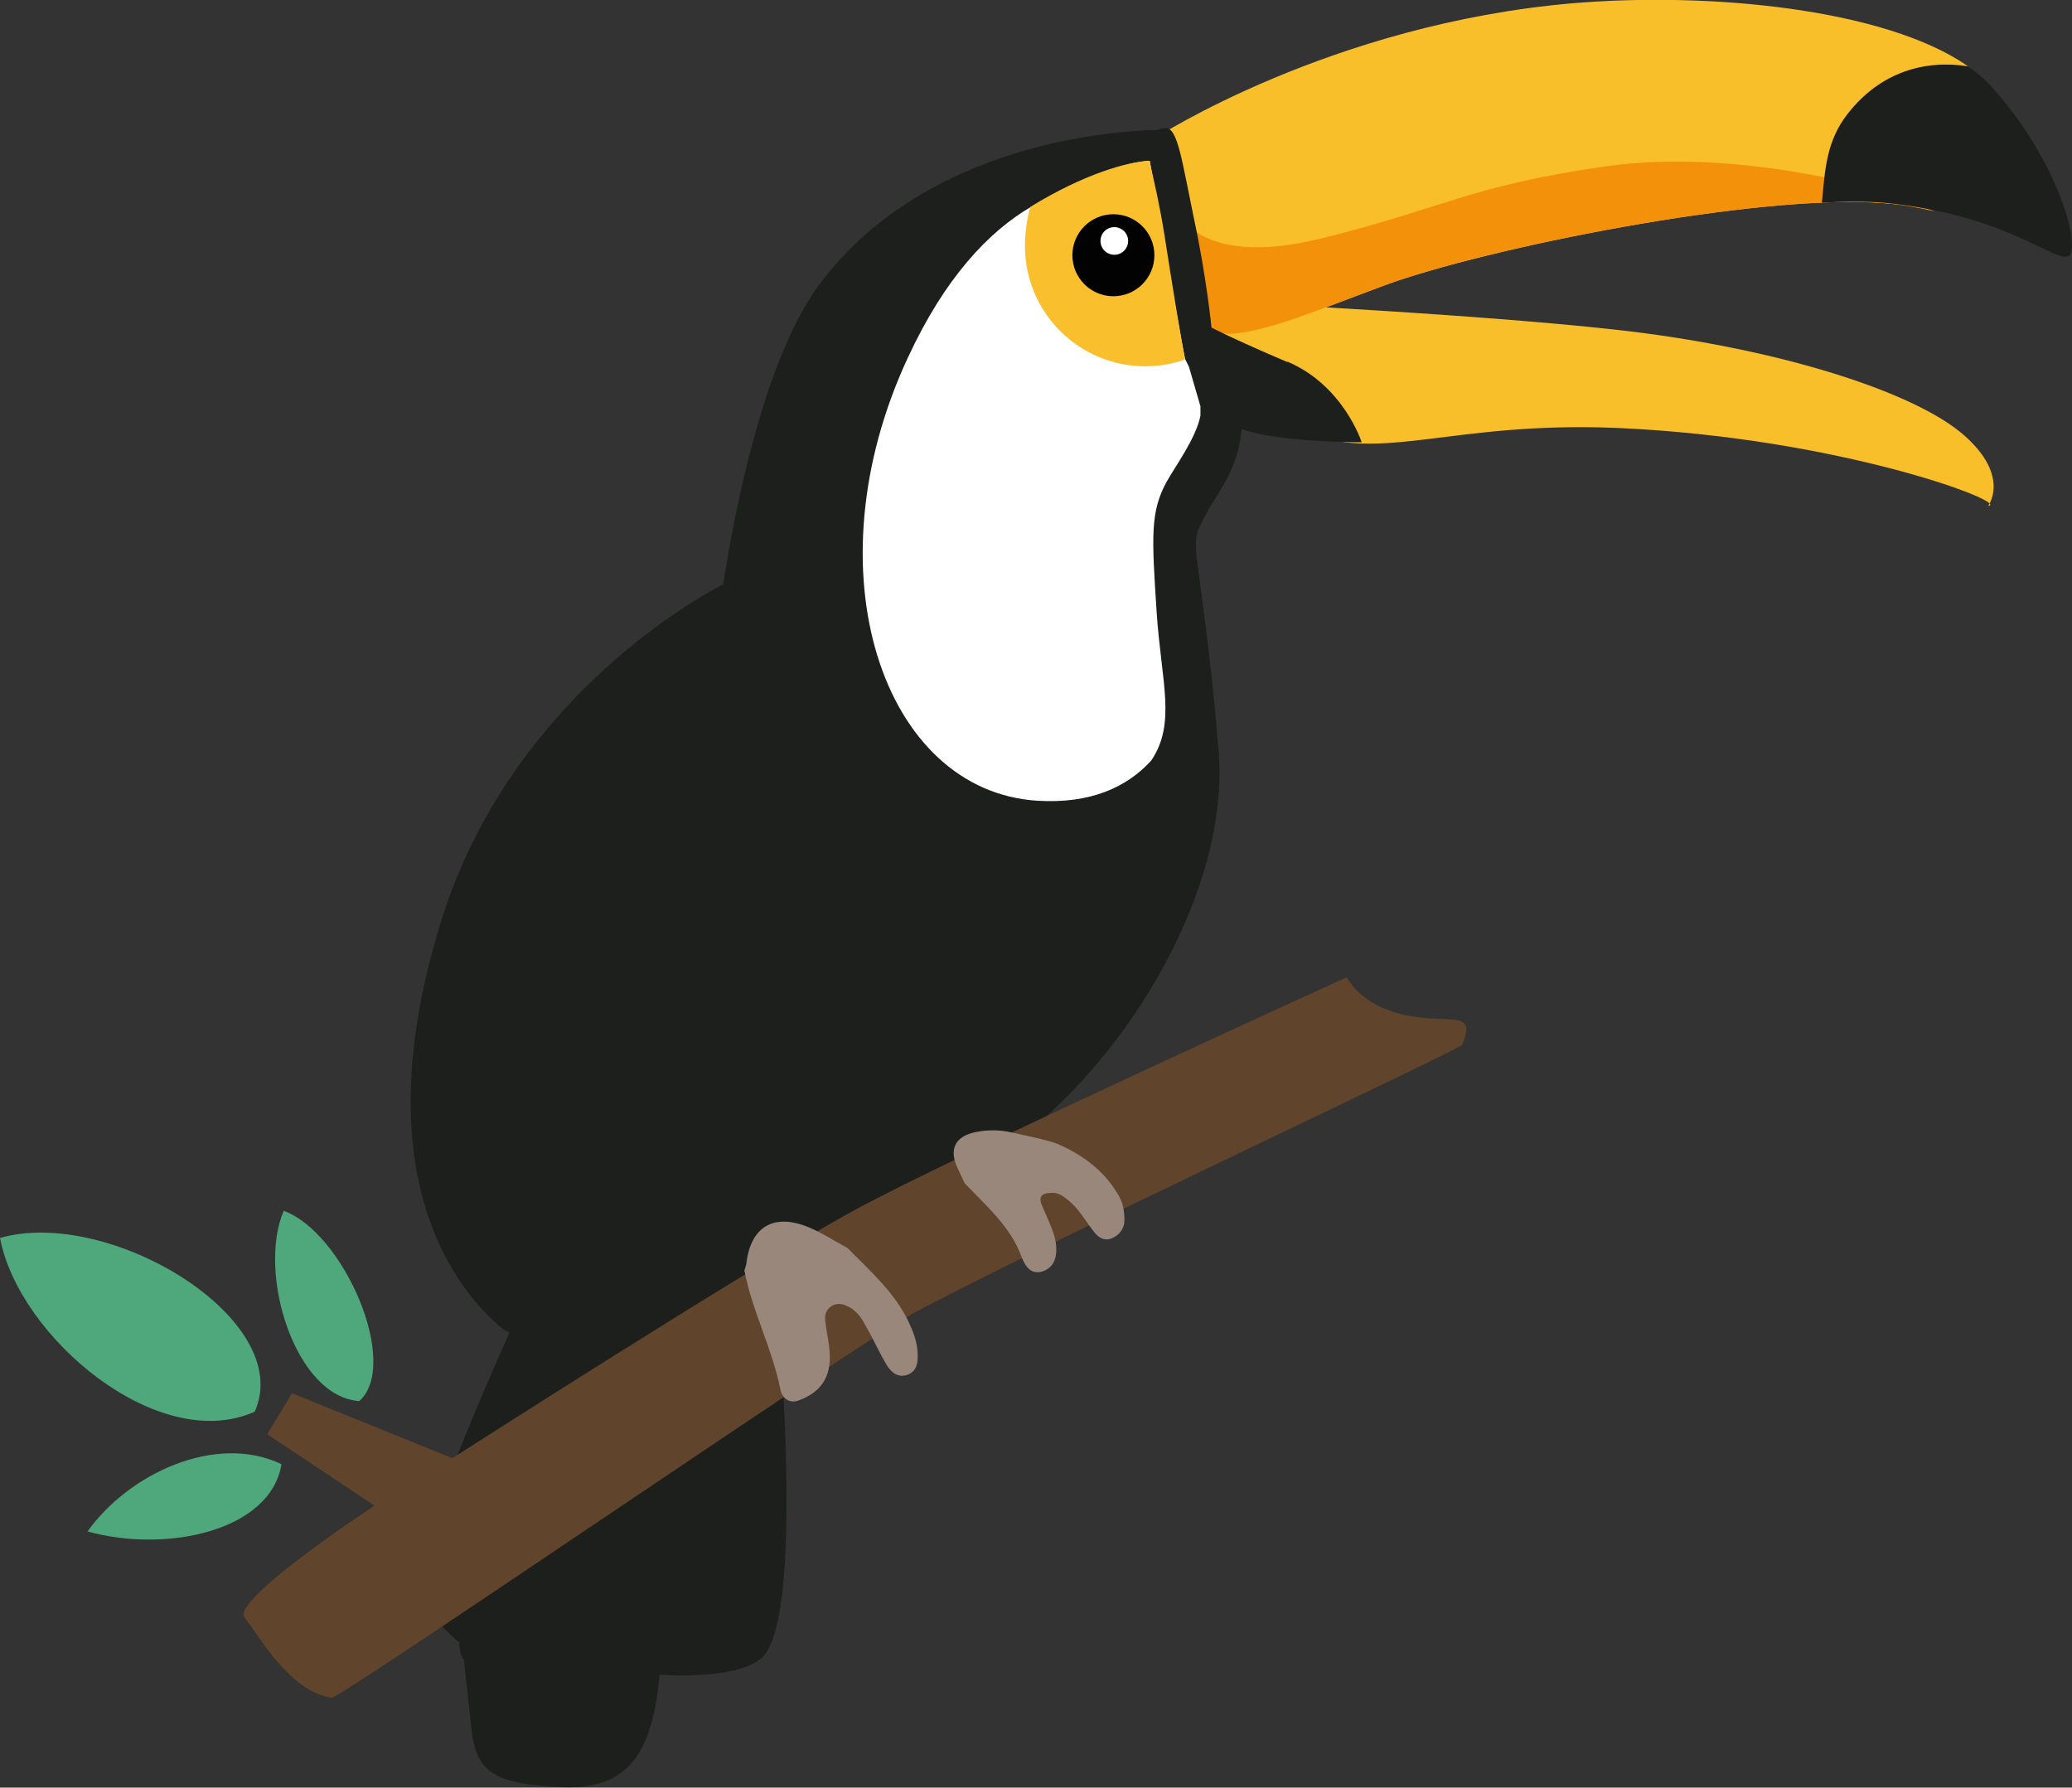
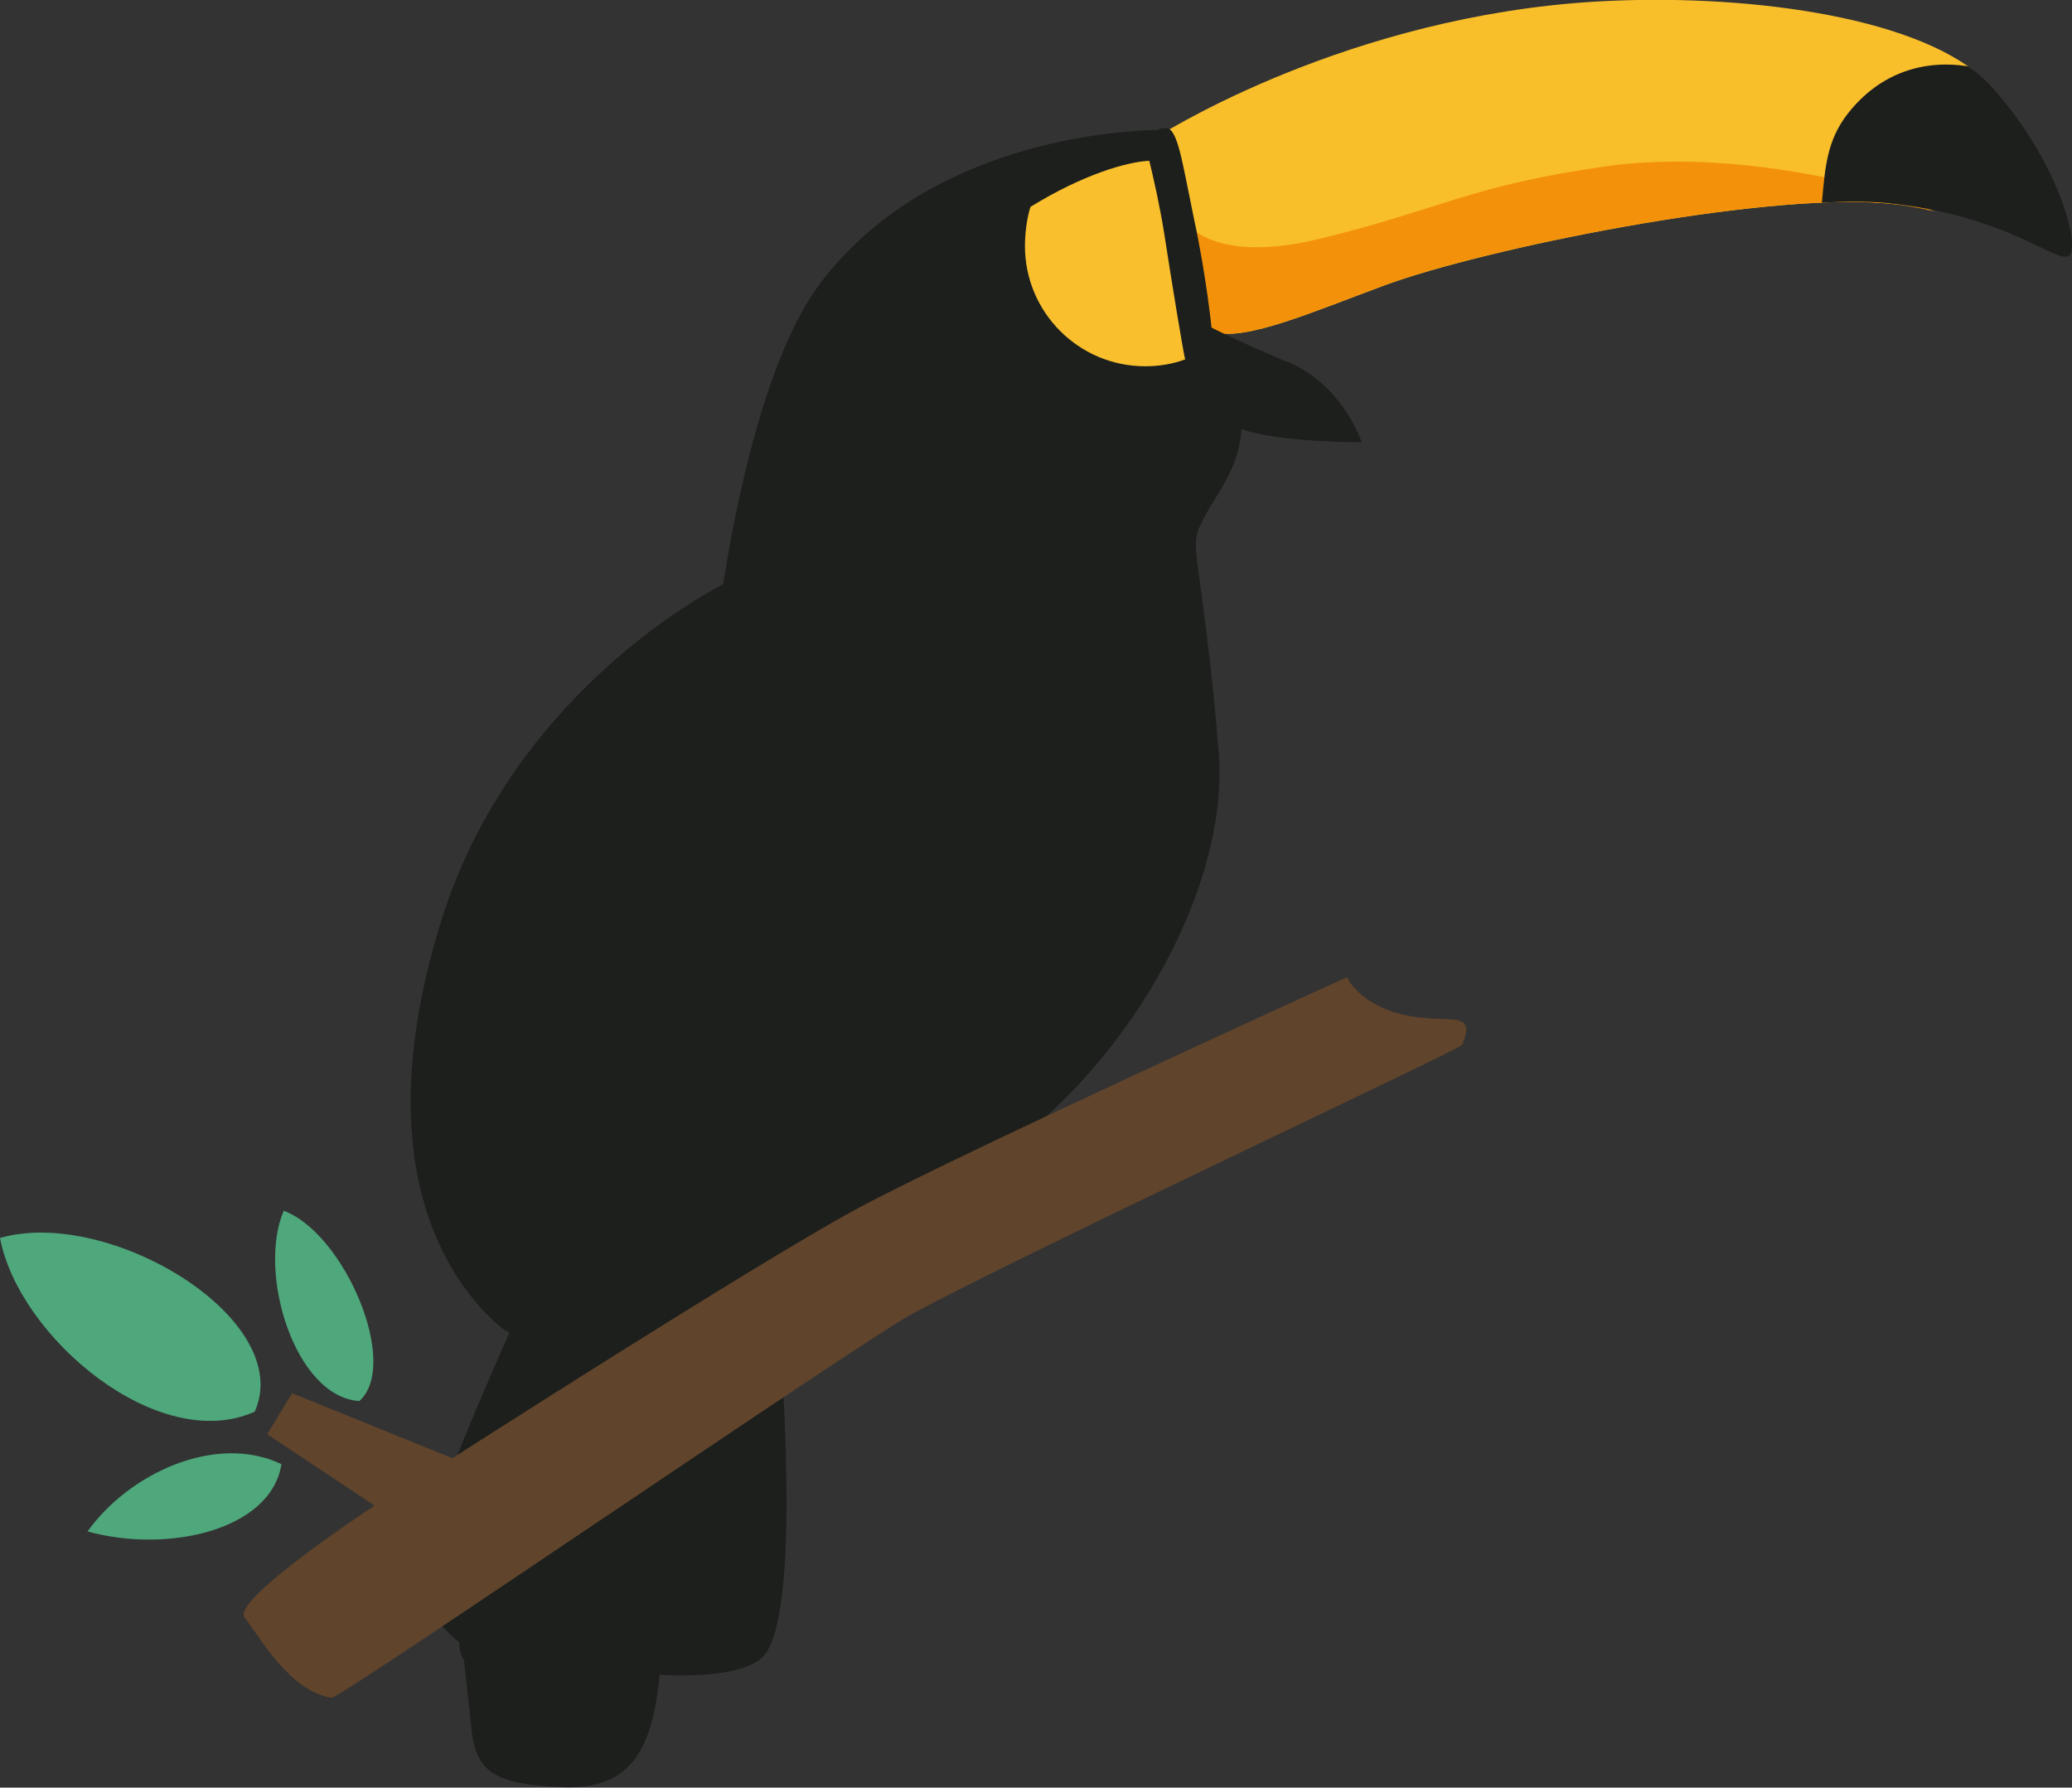
<svg xmlns="http://www.w3.org/2000/svg" viewBox="0 0 449.8 388">
  <rect x="0" y="0" width="449.8" height="388" fill="#333333" stroke="none" />
  <defs>
    <style>.cls-2{fill:#4ea87c}.cls-3{fill:#fff}.cls-5{fill:#1d1f1c}.cls-6{fill:#98877a}.cls-8{fill:#f9bf2b}</style>
  </defs>
  <g id="Ebene_1">
    <path class="cls-8" d="M250.7 30S288.8 5.2 341.5.7c29.7-2.5 67.7 1.2 85.6 13.6 1.9 1.3 3.1 3.6 4.6 5.2 14.6 15.9 13.2 33.7 13.2 33.7s-8.7-6.9-35.9-9.1-86.7 9.8-108.6 17.9c-15.4 5.7-29.9 12-36.6 10.1C257 70.2 253.3 47 253.3 47l-2.6-17Z" />
-     <path class="cls-8" d="M263.6 65.4s65 3.1 94 7c31.9 4.3 58.7 13.2 68.8 22.1 10.1 8.9 5.2 15.3 5.2 15.3 5.1-.5-31.6-14.7-80.2-16.9-36.6-1.6-51.7 7.9-68.7.6s-19.6-11.6-20-16.1c-.4-4.5.9-12 .9-12Z" />
    <path d="M407.1 41.1s-30.4-9-58.5-5c-29.6 4.2-35.7 9.3-62 15.7-26.3 6.4-30.7-5.7-30.7-5.7l1.8 17.9c1.6 4.1 3.6 7.4 6 8.1 6.8 1.9 21.2-4.4 36.6-10.1 21.8-8.1 81.4-20.1 108.6-17.9 4 .3 7.7 1 11.2 1.8l-13-4.8Z" style="fill:#f3920a" />
    <path class="cls-5" d="M279.5 78.6c-12.2-5.2-16.5-7.5-16.5-7.5s-1.1-11.1-3.8-23.6c-2.6-12.5-3.5-19.5-6-19.7-.4 0-1.1 0-2 .4-8.9.2-49.8 2.6-73 33.1-12.8 16.8-19.2 52.5-21.2 65.5-17.3 9.2-48.3 32.7-60.9 72.1-17.2 54 1.6 79.8 12.5 89.1.6.5 1.2.9 2 1.2-10.2 23-20.4 48-19.6 54.1.7 5.2 4.6 9.8 8.7 13.2 0 1.8.4 3 1 3.7l1.8 16.4c1.3 7.9 4.8 10.7 19.5 11.3 14.7.6 19.6-7.7 21.2-24.4 0 0 16.4 1.3 22.1-3.6 7.9-6.9 5.6-52 3-83.2 3.5-2.5 7.2-5.9 11.2-10.5 15.4-4.8 30.2-10.5 38.6-16.6 27.6-19.7 50.1-58.8 46.2-89.1-.5-6.8-1.6-18-4.1-36.2-.6-4.2-1-7.3.1-9.7s2-4 3.4-6.2c2.5-4 5.4-8.8 5.8-15.2h.3c7.4 2.8 25.8 2.8 25.8 2.8s-3.9-12.3-16.1-17.5Z" />
    <path d="M305.4 220.4c-10.3-2.1-13-8.3-13-8.3s-84.7 38.5-106.8 50.5-87.4 53.9-87.4 53.9l-34.8-14.1-5.4 8.9 23.3 15.5S50 347.3 53.1 351.1c3.1 3.8 9.6 16 18.9 17.4 1.7.3 114.1-76.8 125.8-83.2 24.1-13.1 119.3-57.6 119.6-58.5 3.3-7.8-2.8-4.5-12-6.4Z" style="fill:#60442b" />
    <path class="cls-2" d="M78 304.1c8.9-7.9-3.2-36.4-16.4-41.3-5.8 13.4 2.4 40.4 16.4 41.3ZM55.3 306.4c8.9-20-31.5-44.5-55.3-37.7 4.1 21.6 34.4 47.1 55.3 37.7ZM61.1 317.8c-14.2-6.8-33.1 2-42.1 14.6 17.3 4.8 39.8-.2 42.1-14.6Z" />
-     <path class="cls-6" d="M161.6 275.8c.1-.5.3-.9.4-1.4.9-8.1 5.9-11.2 13.6-8 2.9 1.2 5.6 3 8.4 4.5 4.8 4.9 10 9.4 13.1 15.7 1.1 2.3 2 4.5 2.1 7.1.1 2-.1 3.9-2.2 4.7-2.3.8-3.8-.8-4.8-2.6-1.5-2.6-2.7-5.3-4.2-7.9-.8-1.5-1.7-3-3.3-4-1.4-.8-2.7-1.3-4.2-.4-1.4.9-1.5 2.2-1.3 3.6.4 3.3 1.4 6.5.7 10-.8 3.8-3.4 5.7-6.6 6.9-2 .7-3.6-.6-3.9-2.5-1.8-8.9-6.1-16.9-7.8-25.7ZM209.4 256.8c-.5-1-.9-2-1.4-3-2.1-4.2-.8-7.2 3.9-8.1 2.5-.5 5.1-.5 7.7.1 1.9.4 8.5 1.8 10 2.5 5.5 2.4 10.1 5.8 13.2 11.1 1 1.7 1.3 3.5 1.3 5.4s-1.1 3.3-2.8 4c-1.8.7-3.1-.4-4.1-1.8-1.7-2.2-3-4.6-5.2-6.4-1-.8-1.9-1.6-3.3-1.7-2.1 0-3.6.4-2.4 3 .8 1.8 1.6 3.6 2.3 5.5.4 1.2.7 2.4.7 3.6.1 2.3-.8 4.3-3.1 5-2.5.7-3.7-1.3-4.4-3.1-2.4-6.7-7.7-11.1-12.4-16.1Z" />
-     <path class="cls-3" d="m258.1 79.6-.8-1.6c-.3-.6-7.5-41.9-7.7-43.1-4.6.2-14.9 3.4-25.8 10-9.2 5.4-18.7 15.4-26.7 32.7-21.6 46.3-5.5 94.1 28.1 96.2 11.5.7 19.4-2.9 24.7-8.7 5.5-8.1 2.2-17.1 1.2-32.1-1.1-16.7-1.4-22 2.2-28.5 1.9-3.4 6.4-9.5 7.3-14.3v-2l-2.5-8.6Z" />
    <path d="M257.3 78c-.3-.6-3-17.2-4.5-26.9-.9-5.8-2.3-12.1-3.3-16.2-4.7.2-14.3 2.9-25.8 10-.8 2.5-1.2 5.8-1.2 8.5 0 14.4 11.7 26.1 26.1 26.1 3.1 0 6-.5 8.7-1.5Z" style="fill:#f9bf2d" />
-     <circle cx="241.7" cy="55.4" r="8.9" style="fill:#020203" />
-     <circle class="cls-3" cx="241.9" cy="52.3" r="3" />
    <path class="cls-5" d="M449.1 55.6c2.7-1.9-2.2-20.6-16.7-36.7-1.4-1.6-3.2-3.1-5.1-4.5-9.4-1.5-19.1 1.2-26.2 10.3-4.6 5.9-4.9 11.9-5.6 19.3 5-.3 9.6-.3 13.4 0 27.1 2.6 37.5 13.4 40.2 11.5Z" />
  </g>
</svg>